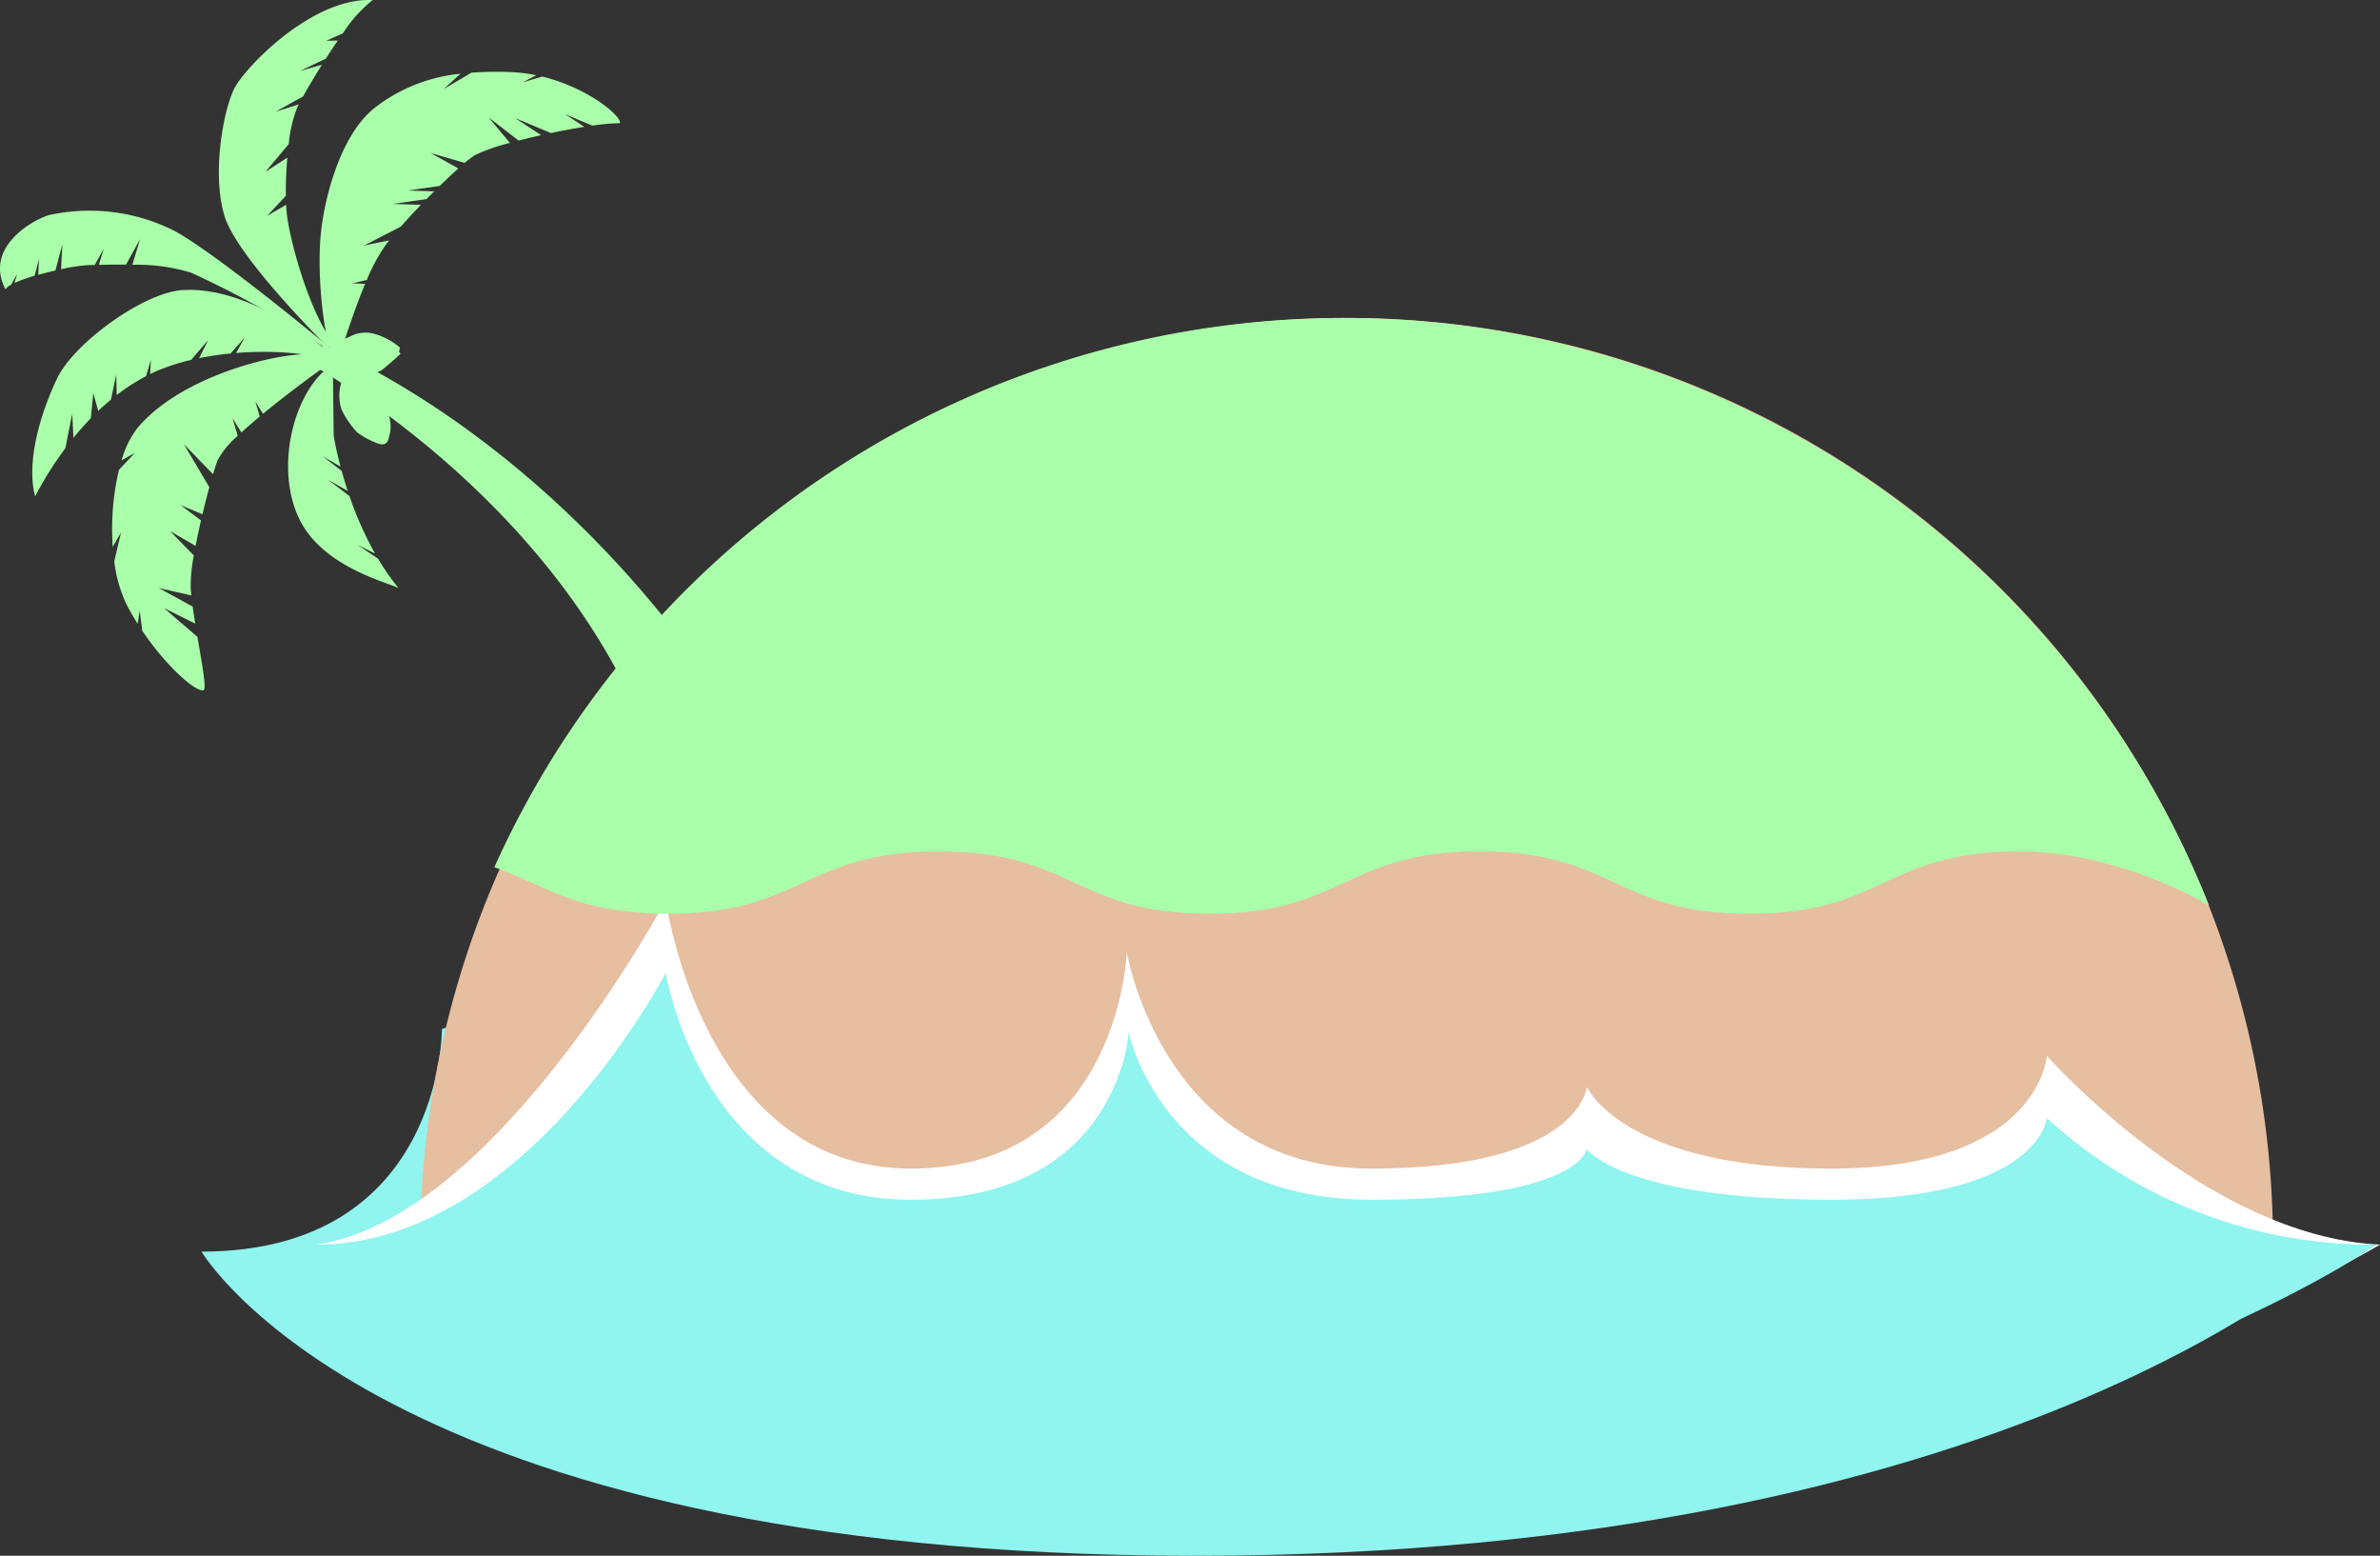
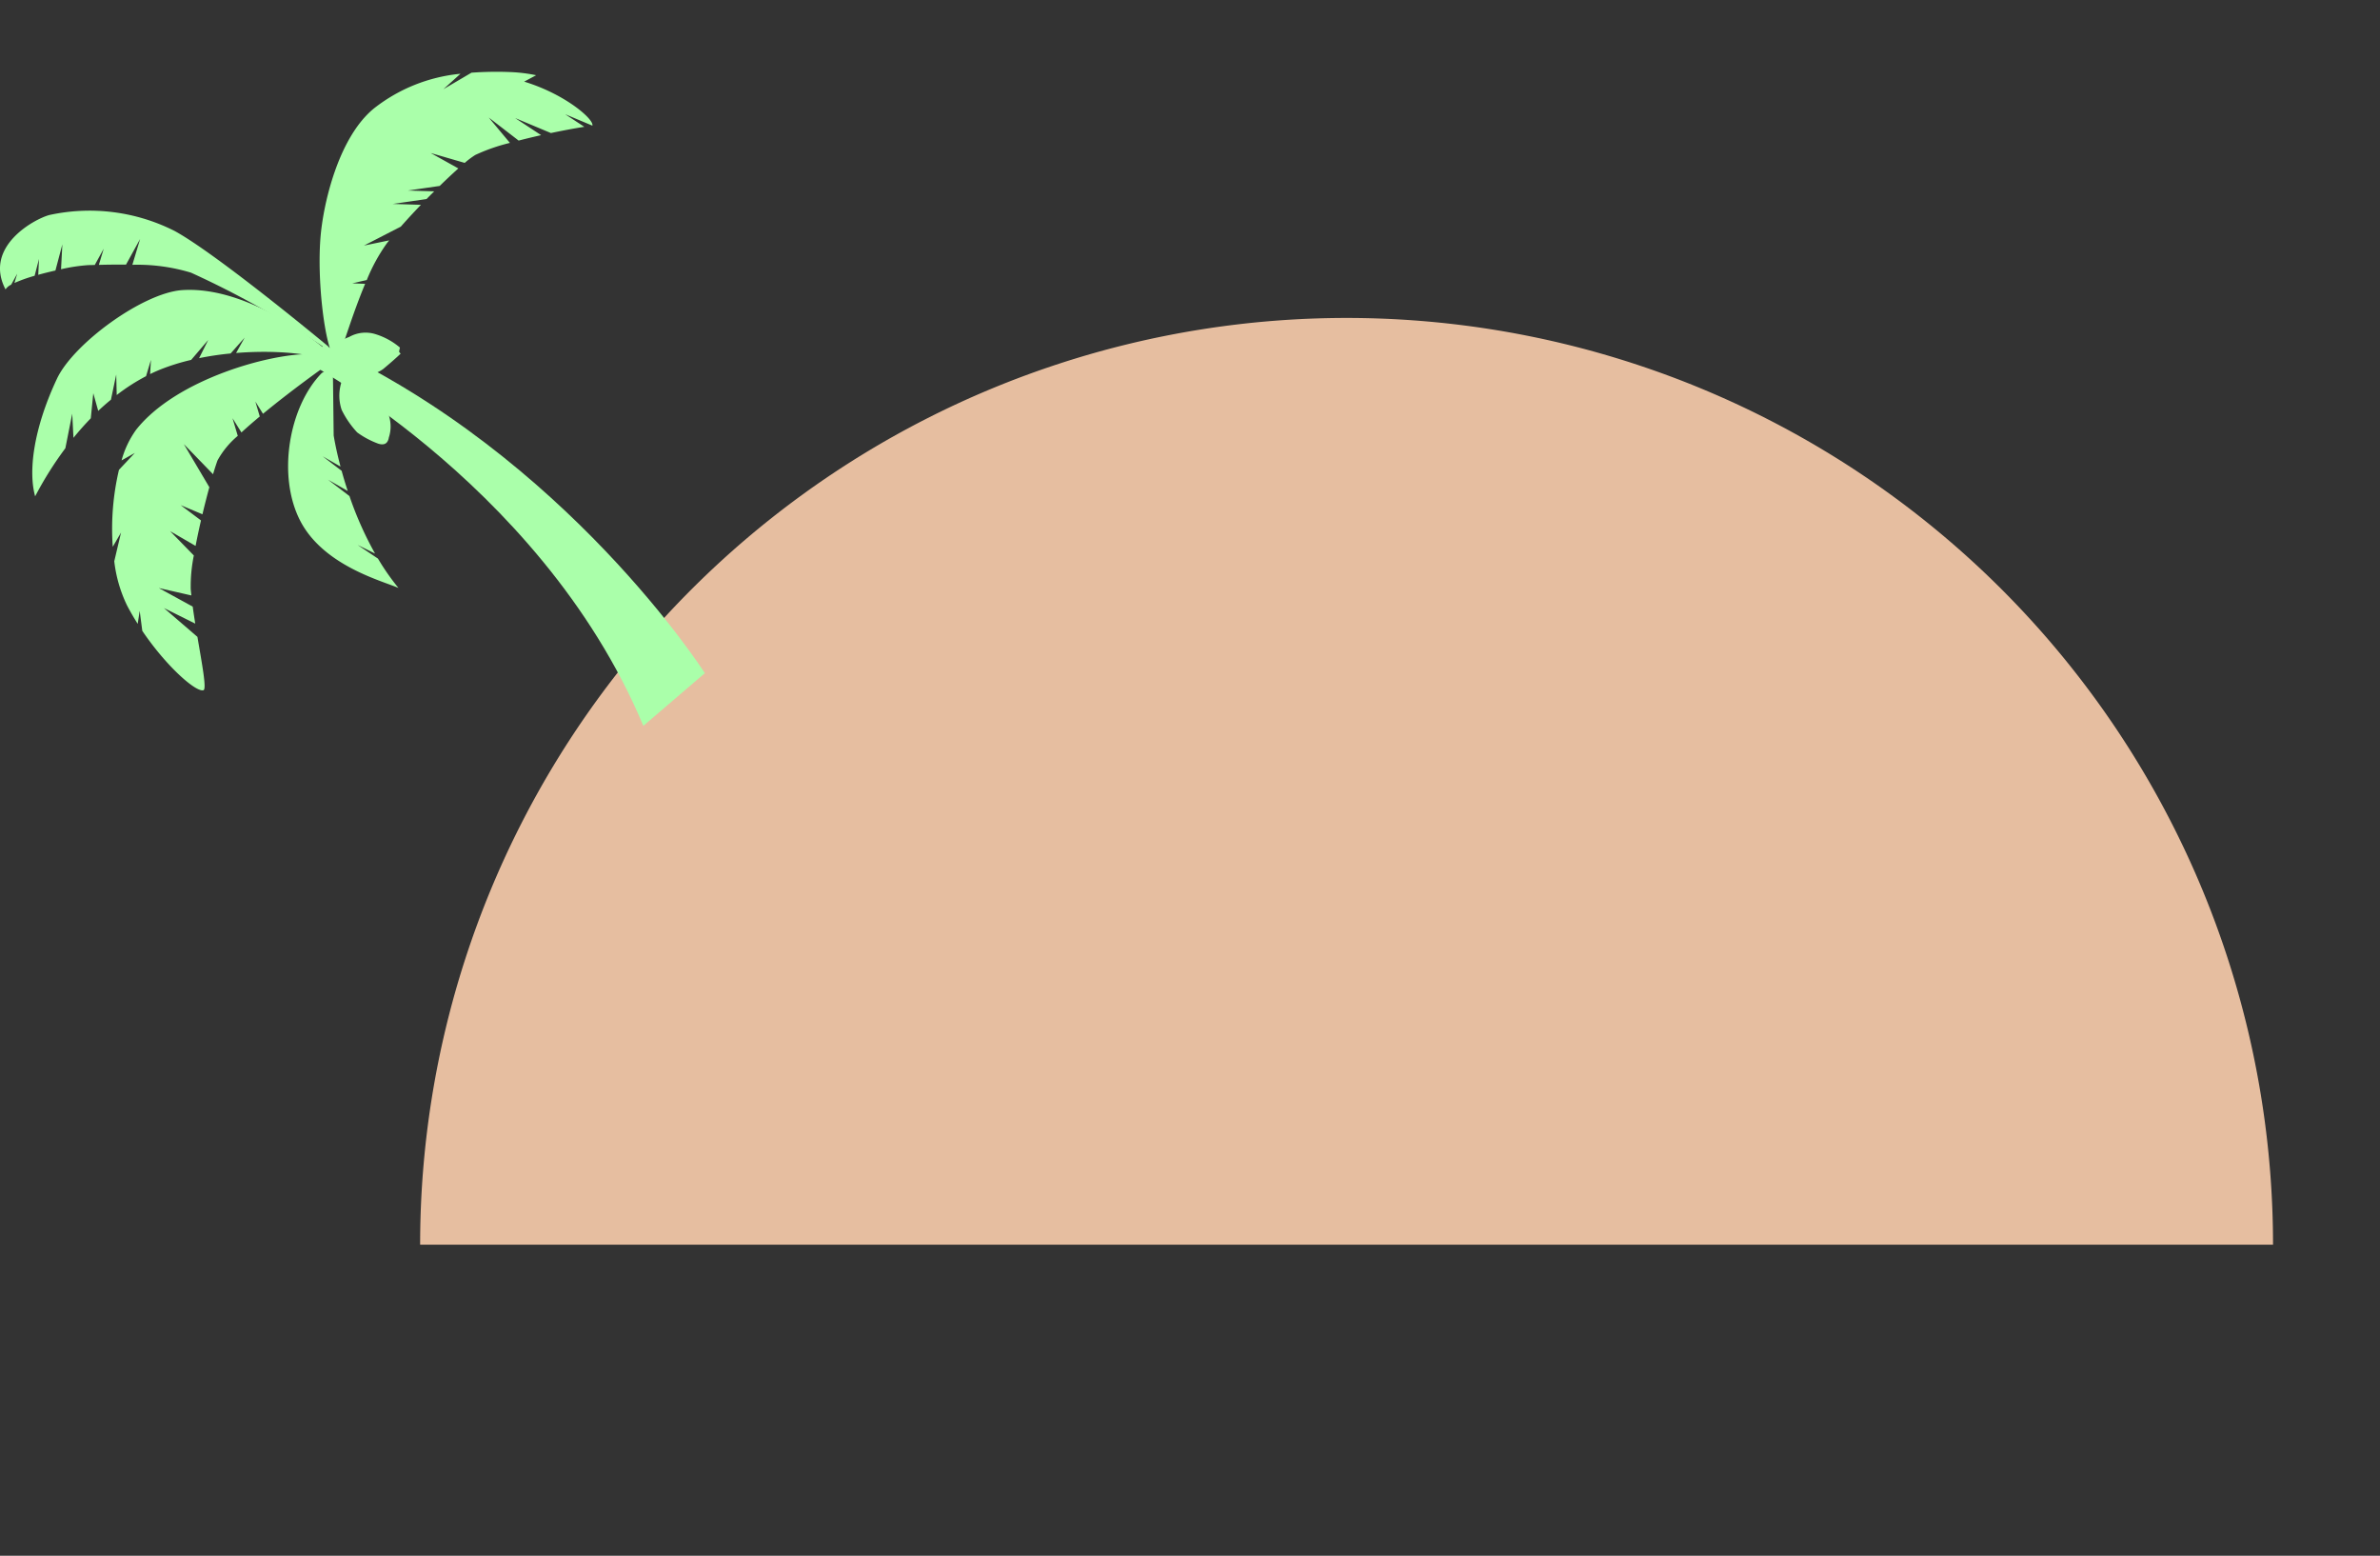
<svg xmlns="http://www.w3.org/2000/svg" id="レイヤー_1" data-name="レイヤー 1" viewBox="0 0 229.429 149.932">
  <rect x="0" y="0" width="229.429" height="149.932" fill="#333333" stroke="none" />
  <defs>
    <style>
      .cls-1 {
        fill: #90f4ef;
      }

      .cls-2 {
        fill: #e6bea0;
      }

      .cls-3 {
        fill: #fff;
      }

      .cls-4 {
        fill: #afa;
      }
    </style>
  </defs>
  <title>island01</title>
  <g>
-     <path class="cls-1" d="M21.081,121.7c23.272,0,23.174-21.449,23.174-21.449l1.268-.424S49.581,121.7,72.854,121.7s22.935-15.449,22.935-15.449l1.148-1.424s4,16.873,27.271,16.873,22.905-4.449,22.905-4.449l1.133-.424s3.992,4.873,27.264,4.873,22.9-7.449,22.9-7.449l1.131-.424s3.991,7.873,27.263,7.873c0,0-31.276,29.312-109.942,29.312S21.081,121.7,21.081,121.7Z" transform="translate(-1.654 -1.081)" />
    <path class="cls-2" d="M220.771,121.031a89.308,89.308,0,0,0-178.617,0Z" transform="translate(-1.654 -1.081)" />
-     <path class="cls-3" d="M32.155,121.031c17.3-2.525,33.68-33.2,33.68-33.2S69.343,113.7,89.459,113.7s20.817-20.873,20.817-20.873,3.457,20.873,23.572,20.873,20.778-7.873,20.778-7.873,3.45,7.873,23.566,7.873,20.773-10.873,20.773-10.873,15.367,17.428,32.117,18.2c0,0-35.586,21.982-103.583,21.982S32.155,121.031,32.155,121.031Z" transform="translate(-1.654 -1.081)" />
-     <path class="cls-1" d="M32.155,121.031c20.116,0,33.68-26.2,33.68-26.2S69.343,116.7,89.459,116.7s21-16.148,21-16.148,3.269,16.148,23.385,16.148,20.778-4.873,20.778-4.873,3.45,4.873,23.566,4.873,20.773-7.873,20.773-7.873a46.394,46.394,0,0,0,31.806,12.2S195.5,146.013,127.5,146.013,32.155,121.031,32.155,121.031Z" transform="translate(-1.654 -1.081)" />
    <g>
      <g>
        <path class="cls-4" d="M32,36.354c-3.165-1.506,21.6,10.582,31.67,34.681L69.6,65.956S56.3,45.081,32.807,34.3Z" transform="translate(-1.654 -1.081)" />
        <path class="cls-4" d="M33.592,35.963a6.2,6.2,0,0,0,2.284,1.081,2.976,2.976,0,0,0,2.716-.4c1.026-.847,1.68-1.476,1.68-1.476l-.153-.192.088-.4A6.643,6.643,0,0,0,37.9,33.3a3.215,3.215,0,0,0-2.6.262,2.5,2.5,0,0,0-1.389,1.13C33.819,35.023,32.977,35.131,33.592,35.963Z" transform="translate(-1.654 -1.081)" />
        <path class="cls-4" d="M34.6,37.817a4.278,4.278,0,0,0-.009,2.765,8.914,8.914,0,0,0,1.5,2.176,8.323,8.323,0,0,0,2.023,1.079c.511.161.92.058,1.025-.6a3.4,3.4,0,0,0-.067-2.3,6.534,6.534,0,0,0-1.369-2.1c-.346-.27-1.543-.729-1.944-.964S34.843,37.24,34.6,37.817Z" transform="translate(-1.654 -1.081)" />
-         <path class="cls-4" d="M52.053,9.017l1.285-.686a15.128,15.128,0,0,0-2.533-.307,33.554,33.554,0,0,0-3.7.062L44.4,9.676,46.043,8.19a15.948,15.948,0,0,0-8.315,3.319c-3.453,2.789-4.95,9.27-5.192,12.618-.3,4.118.389,9.409,1.073,10.909s.731.325.731.325c.359-.844,1.305-4.046,2.513-6.925l-1.24-.049,1.4-.323a16.971,16.971,0,0,1,1.944-3.549l.215-.269-2.43.5,3.552-1.827c.6-.682,1.264-1.4,1.937-2.1l-2.713-.084,3.252-.471q.372-.378.739-.744l-2.531-.078L44.038,19c.648-.63,1.264-1.207,1.8-1.687l-2.671-1.488,3.285.955a8.018,8.018,0,0,1,1.016-.763,17.838,17.838,0,0,1,3.341-1.165l-2.04-2.444,2.881,2.221c.691-.178,1.422-.355,2.169-.523l-2.509-1.649,3.452,1.445c1.1-.231,2.2-.439,3.218-.6l-1.846-1.214,2.621,1.1a20.672,20.672,0,0,1,2.655-.237c.228-.6-2.984-3.393-7.487-4.49Z" transform="translate(-1.654 -1.081)" />
-         <path class="cls-4" d="M24.315,9.475C23.19,11.516,22.023,17.958,23.331,22s9.918,12.526,9.918,12.526,1,.3.411-.563c-2.328-3.2-4.113-9.876-4.369-12.381-.023-.226-.039-.486-.053-.761L27.42,21.871l1.792-1.925c-.015-1.1.032-2.4.14-3.675l-2.109,1.367,2.245-2.673a12.581,12.581,0,0,1,.821-3.534c.041-.085.091-.183.146-.287l-2.23.7,2.646-1.472c.461-.827,1.1-1.909,1.812-3.049l-2.109.6,2.489-1.193c.375-.584.764-1.173,1.157-1.741l-1.111.021L34.7,4.3a13.5,13.5,0,0,1,2.874-3.214C31.8.815,25.441,7.433,24.315,9.475Z" transform="translate(-1.654 -1.081)" />
+         <path class="cls-4" d="M52.053,9.017l1.285-.686a15.128,15.128,0,0,0-2.533-.307,33.554,33.554,0,0,0-3.7.062L44.4,9.676,46.043,8.19a15.948,15.948,0,0,0-8.315,3.319c-3.453,2.789-4.95,9.27-5.192,12.618-.3,4.118.389,9.409,1.073,10.909s.731.325.731.325c.359-.844,1.305-4.046,2.513-6.925l-1.24-.049,1.4-.323a16.971,16.971,0,0,1,1.944-3.549l.215-.269-2.43.5,3.552-1.827c.6-.682,1.264-1.4,1.937-2.1l-2.713-.084,3.252-.471q.372-.378.739-.744l-2.531-.078L44.038,19c.648-.63,1.264-1.207,1.8-1.687l-2.671-1.488,3.285.955a8.018,8.018,0,0,1,1.016-.763,17.838,17.838,0,0,1,3.341-1.165l-2.04-2.444,2.881,2.221c.691-.178,1.422-.355,2.169-.523l-2.509-1.649,3.452,1.445c1.1-.231,2.2-.439,3.218-.6l-1.846-1.214,2.621,1.1c.228-.6-2.984-3.393-7.487-4.49Z" transform="translate(-1.654 -1.081)" />
        <path class="cls-4" d="M33.285,34.455s-10.639-8.844-14.79-11.111A18.171,18.171,0,0,0,6.421,21.8c-1.452.384-6.38,3.059-4.234,7.172a1.323,1.323,0,0,1,.544-.456l.585-1.063-.271.9a14.547,14.547,0,0,1,1.946-.694l.422-1.622L5.34,27.565c.542-.151,1.107-.29,1.657-.414l.668-2.523-.126,2.4a17.1,17.1,0,0,1,2.651-.4c.152,0,.355-.006.6-.012l.861-1.565-.466,1.555c.7-.016,1.62-.033,2.617-.024l1.359-2.469L14.414,26.6a17.866,17.866,0,0,1,5.65.757,87.56,87.56,0,0,1,12.836,7.2C33.89,35.255,33.285,34.455,33.285,34.455Z" transform="translate(-1.654 -1.081)" />
        <path class="cls-4" d="M32.962,34.7S25.878,28.6,19.229,29.039c-3.777.252-10.486,5.141-12.087,8.546-2.27,4.83-2.771,8.932-2.1,11.327a34.324,34.324,0,0,1,2.913-4.634l.661-3.331.119,2.328c.536-.659,1.094-1.289,1.672-1.883l.239-2.413.476,1.7c.4-.38.81-.737,1.227-1.08l.508-2.423.048,1.976a18.885,18.885,0,0,1,2.829-1.818l.47-1.573-.079,1.371c.332-.162.667-.313,1.005-.449a20.619,20.619,0,0,1,2.953-.918l1.644-1.922-.88,1.754a29.555,29.555,0,0,1,3.04-.452l1.349-1.523L24.412,35.1c3.813-.311,7.332.072,8.789.725A1.305,1.305,0,0,0,32.962,34.7Z" transform="translate(-1.654 -1.081)" />
        <path class="cls-4" d="M31.6,35.214c-3.625-.126-12.932,2.338-16.836,7.3a9.222,9.222,0,0,0-1.392,2.939l1.28-.722-1.53,1.628a24.829,24.829,0,0,0-.6,7.419l.8-1.375-.653,2.767A13.237,13.237,0,0,0,13.9,59.427c.319.61.665,1.2,1.028,1.777l.191-1.256.252,1.931c2.356,3.477,5.212,5.961,5.9,5.716.313-.11-.131-2.455-.585-5.137l-3.227-2.777,3.016,1.5c-.087-.549-.171-1.1-.243-1.638L16.963,57.75l3.139.715c-.023-.215-.045-.427-.063-.634a14.982,14.982,0,0,1,.3-3.216l-2.289-2.349,2.458,1.426c.153-.795.331-1.63.521-2.456l-1.959-1.473,2.1.881c.218-.919.447-1.811.665-2.609l-2.46-4.157,2.816,2.905c.163-.545.311-1,.432-1.332a8.286,8.286,0,0,1,1.952-2.366l-.506-1.7.859,1.373c.54-.5,1.141-1.018,1.768-1.542l-.426-1.437.737,1.179c2.661-2.193,5.7-4.378,6.629-5.014C33.638,35.94,35.227,35.341,31.6,35.214Z" transform="translate(-1.654 -1.081)" />
      </g>
      <path class="cls-4" d="M36.128,53.6l1.679.828a33.292,33.292,0,0,1-2.465-5.539l-2.065-1.58,1.9,1.091c-.229-.692-.424-1.345-.588-1.943l-1.83-1.4,1.719.988c-.477-1.8-.658-3-.658-3L33.74,36.4l-1.062.626c-3.171,3.215-4.334,9.908-2.077,14.256s7.973,5.8,9.466,6.463a22.806,22.806,0,0,1-1.977-2.83Z" transform="translate(-1.654 -1.081)" />
    </g>
-     <path class="cls-4" d="M214.6,88.34A89.774,89.774,0,0,0,49.333,84.6v.069c5,1.778,8.01,4.467,16.712,4.467,13,0,13.141-6,26.141-6s13.071,6,26.07,6,13.035-6,26.034-6,13.018,6,26.018,6,13.011-6,26.013-6C206.052,83.131,214.6,88.34,214.6,88.34Z" transform="translate(-1.654 -1.081)" />
  </g>
</svg>